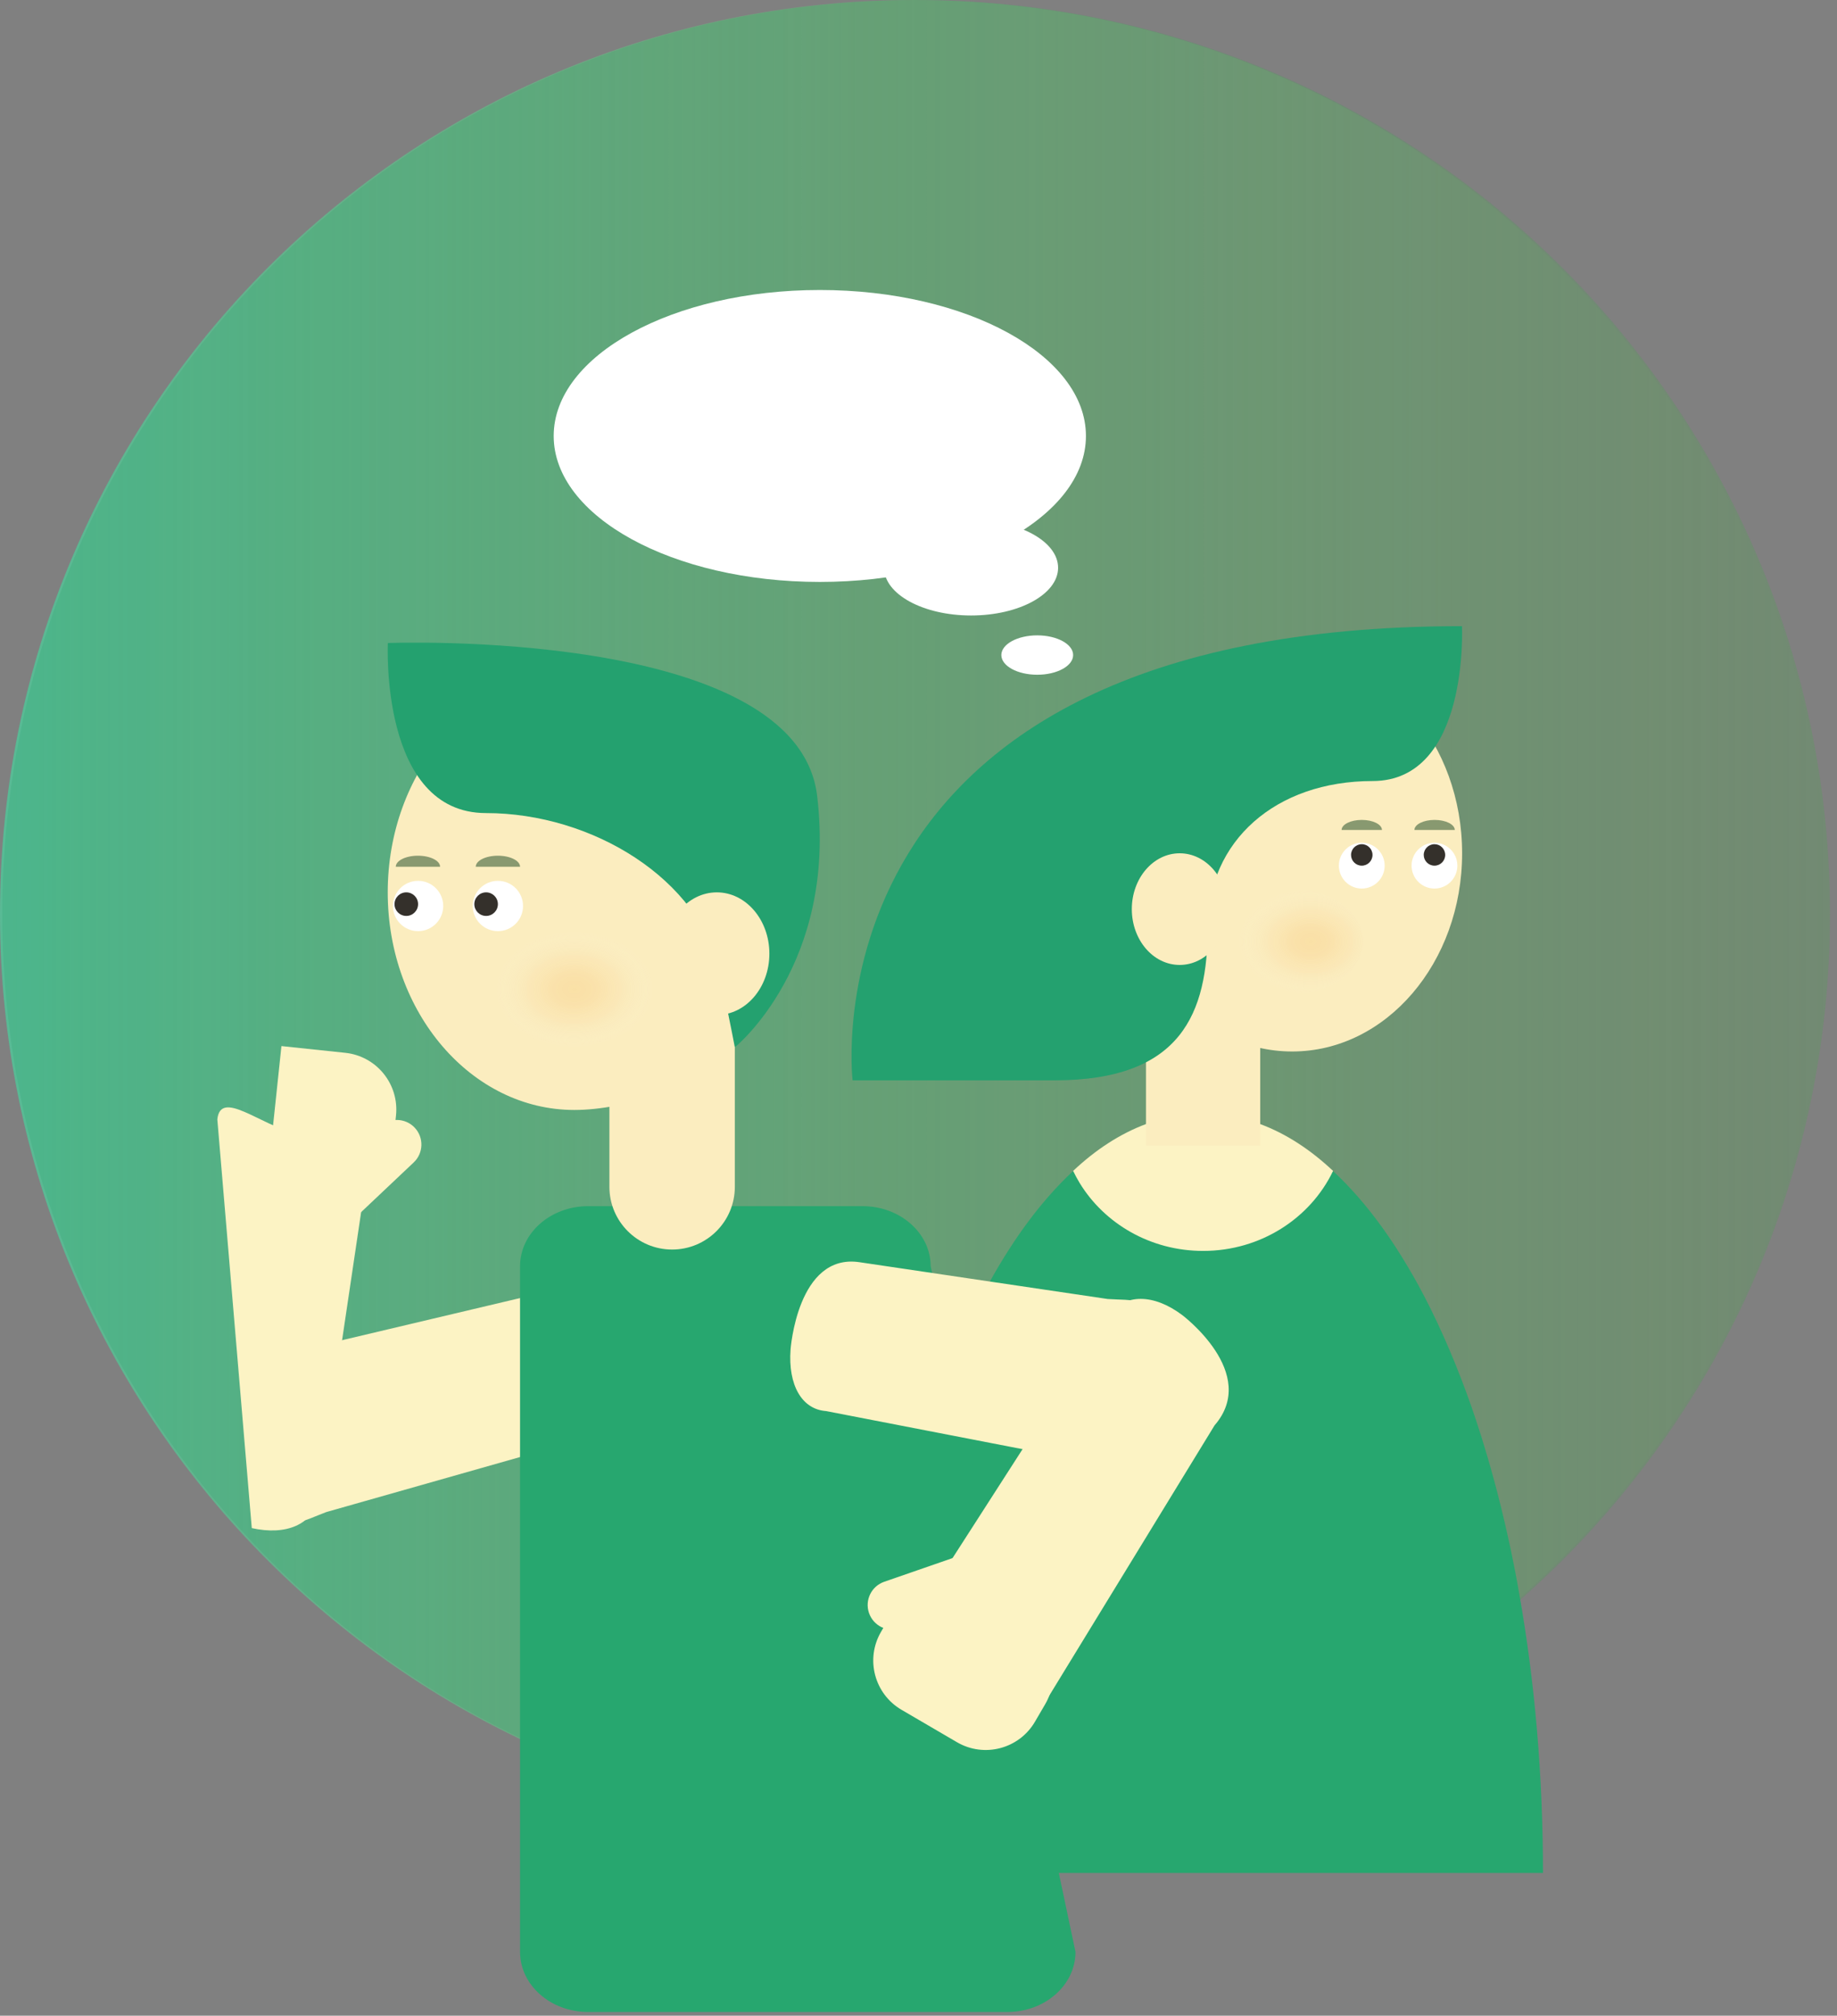
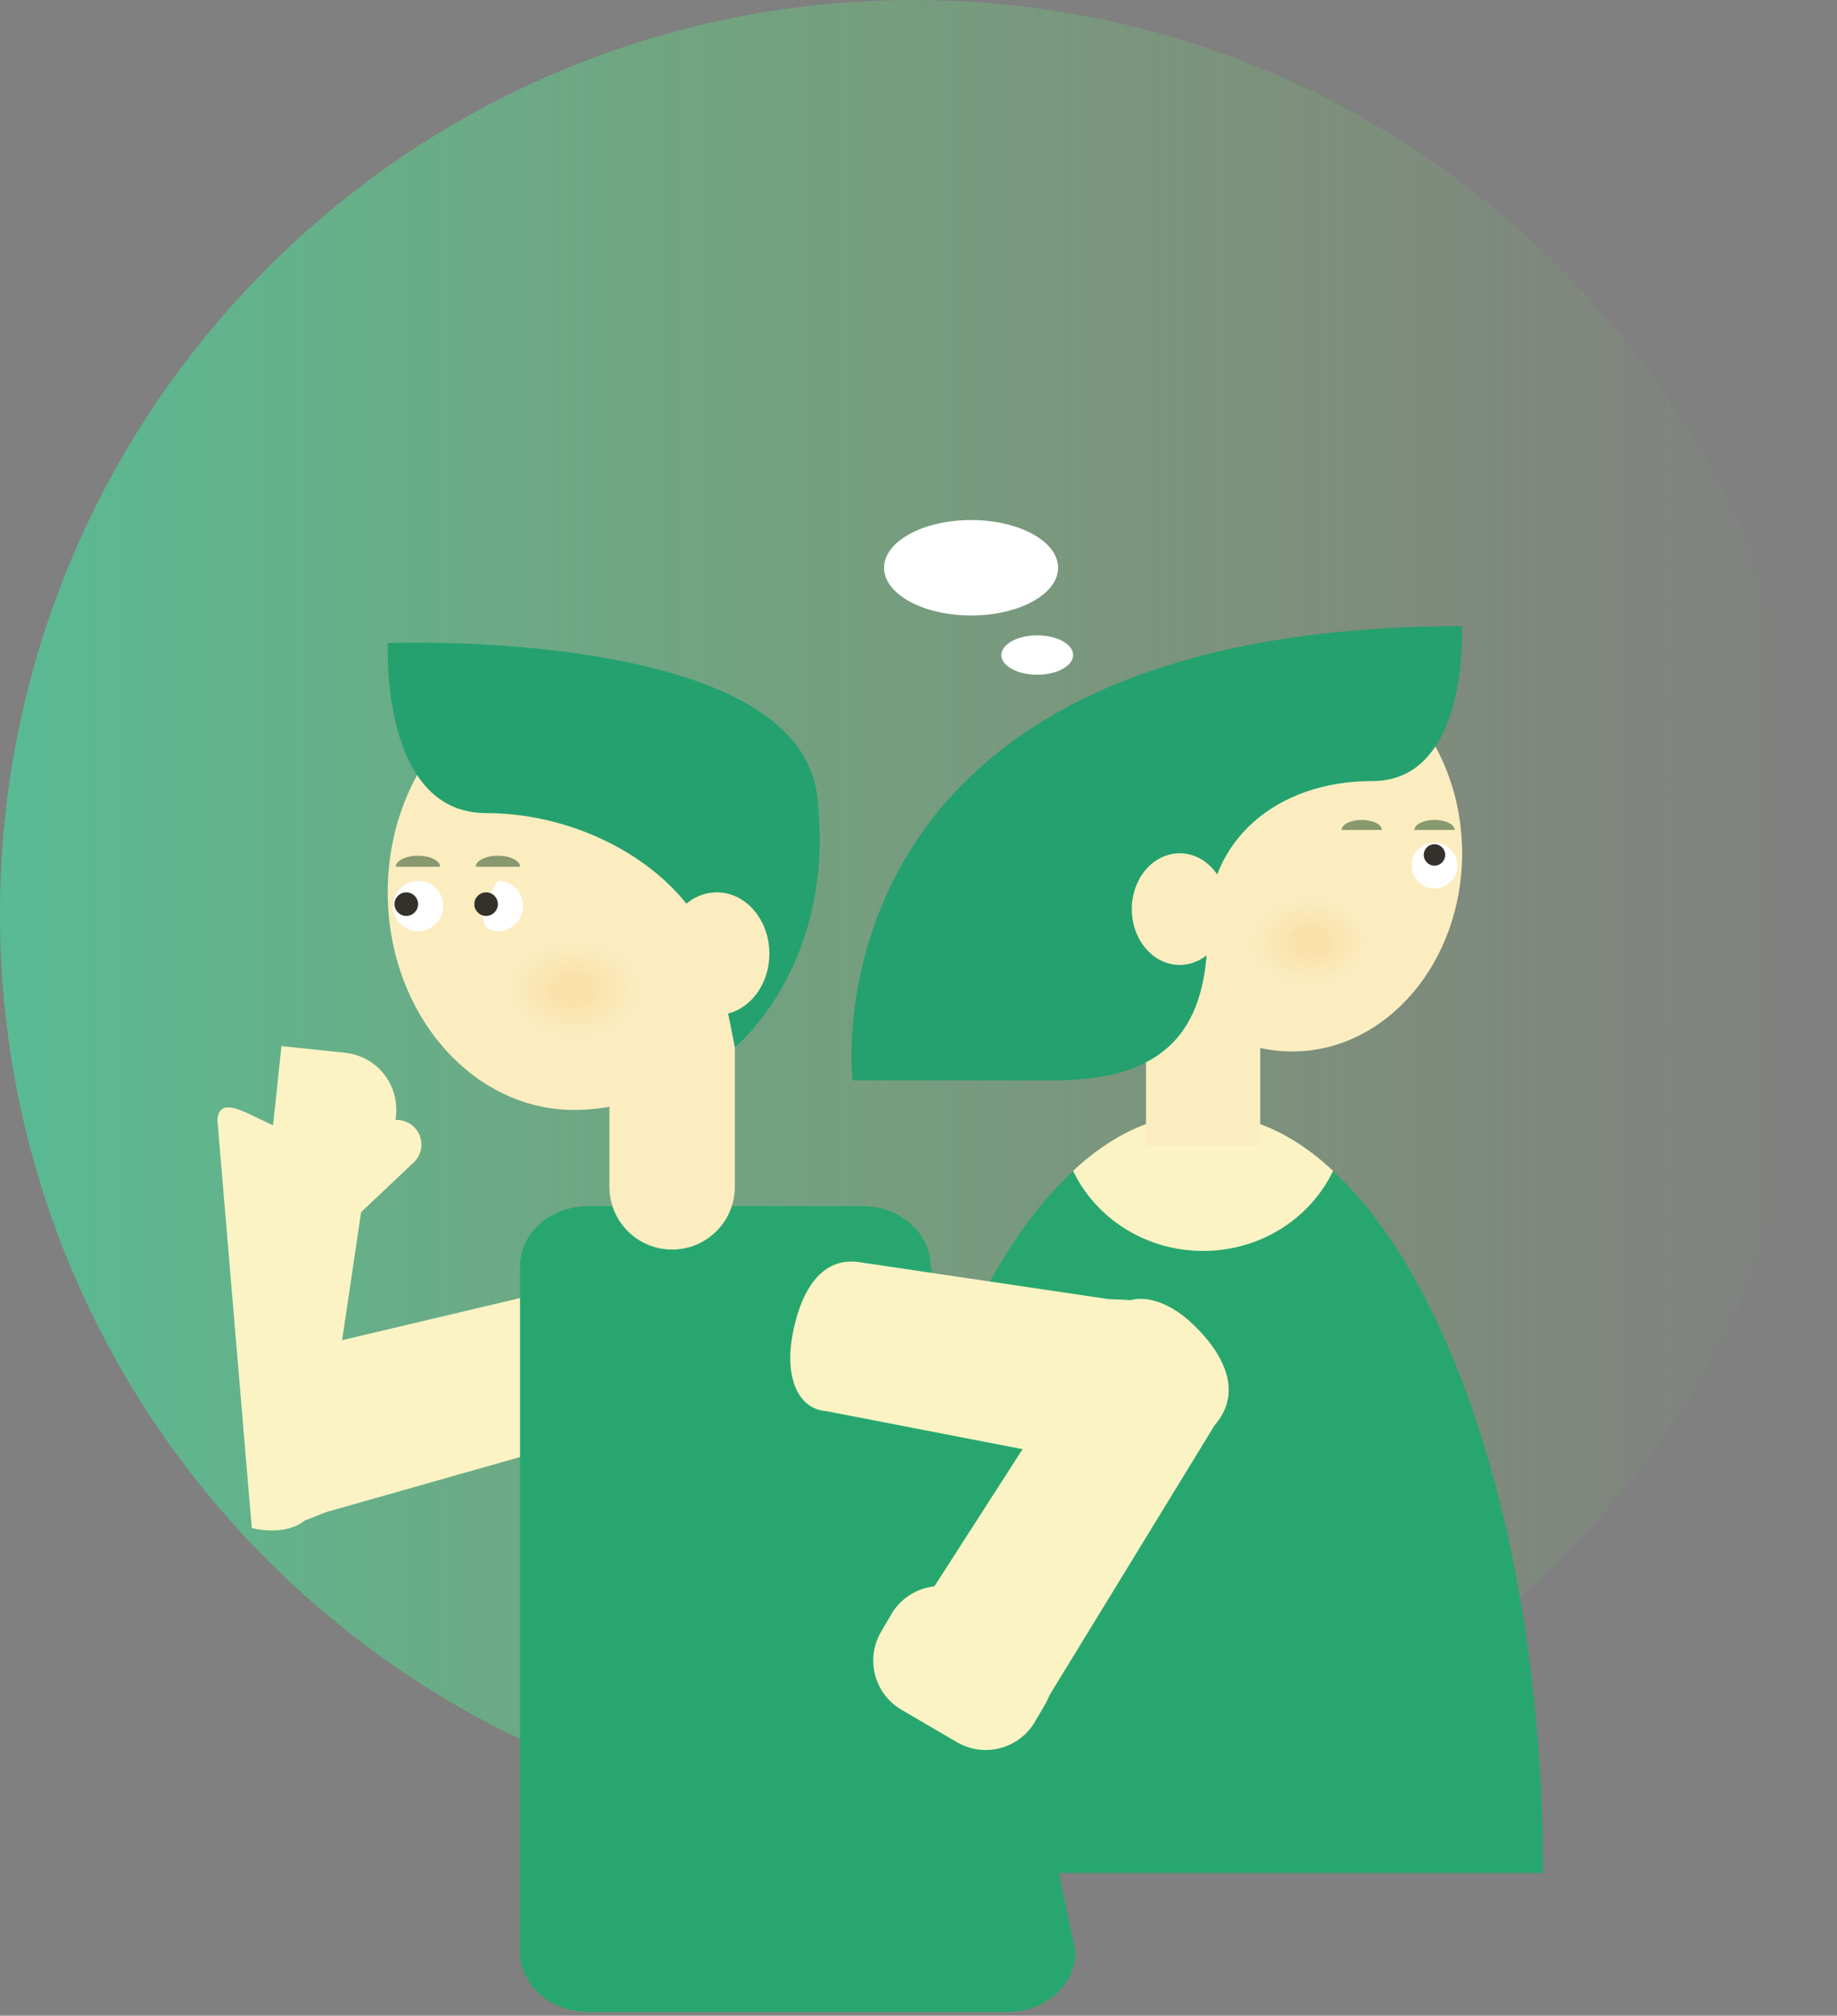
<svg xmlns="http://www.w3.org/2000/svg" width="237" height="260" viewBox="0 0 237 260" fill="none">
  <rect x="0" y="0" width="237" height="260" fill="#808080" stroke="none" />
  <g clip-path="url(#clip0_2890_125)">
    <path d="M117.897 235.794C183.01 235.794 235.794 183.01 235.794 117.897C235.794 52.784 183.01 0 117.897 0C52.784 0 0 52.784 0 117.897C0 183.01 52.784 235.794 117.897 235.794Z" fill="url(#paint0_linear_2890_125)" />
-     <path opacity="0.5" d="M236.095 117.897C236.095 52.784 183.31 0 118.198 0C53.085 0 0.301 52.784 0.301 117.897C0.301 183.01 53.085 235.794 118.198 235.794C183.31 235.794 236.095 183.01 236.095 117.897Z" fill="url(#paint1_linear_2890_125)" />
    <path d="M111.363 241.589H199.068C199.068 228.948 197.996 216.862 196.039 205.772C195.703 203.802 195.328 201.871 194.928 199.965C194.398 197.472 193.83 195.037 193.216 192.666C193.067 192.072 192.913 191.484 192.751 190.903C191.711 187.072 190.561 183.417 189.308 179.955C188.326 177.274 187.293 174.716 186.207 172.288C185.173 169.976 184.088 167.786 182.958 165.712C182.538 164.956 182.118 164.22 181.692 163.496C179.644 160.021 177.455 156.946 175.142 154.311C174.109 153.135 173.056 152.044 171.977 151.049C168.999 148.291 165.86 146.25 162.592 145.016H162.586C161.049 144.435 159.486 144.028 157.903 143.815C157.677 143.783 157.451 143.757 157.225 143.737C157.057 143.718 156.882 143.705 156.715 143.692C156.624 143.679 156.528 143.672 156.437 143.672C156.431 143.672 156.418 143.666 156.411 143.672C156.237 143.659 156.062 143.653 155.888 143.646C155.662 143.64 155.442 143.633 155.216 143.633C154.99 143.633 154.77 143.64 154.544 143.646C154.266 143.653 153.988 143.666 153.717 143.691C153.549 143.704 153.375 143.717 153.207 143.736C152.981 143.756 152.755 143.788 152.529 143.814C150.946 144.027 149.383 144.434 147.846 145.015C144.578 146.249 141.432 148.29 138.454 151.042C137.375 152.043 136.322 153.135 135.289 154.31C121.085 170.523 111.363 203.517 111.363 241.589Z" fill="#27A76F" />
    <path d="M166.708 135.628C178.818 135.628 188.635 124.181 188.635 110.06C188.635 95.939 178.818 84.492 166.708 84.492C154.598 84.492 144.781 95.939 144.781 110.06C144.781 124.181 154.598 135.628 166.708 135.628Z" fill="#FBEDBF" />
    <path d="M138.449 151.03C138.449 151.036 138.455 151.036 138.455 151.043C138.707 151.566 138.985 152.077 139.282 152.574C142.48 157.825 148.422 161.352 155.217 161.352C162.652 161.352 169.059 157.134 171.979 151.05C171.979 151.043 171.985 151.037 171.985 151.03C169.059 148.278 165.907 146.224 162.587 144.99C161.056 144.415 159.493 144.021 157.904 143.815C157.678 143.783 157.452 143.757 157.226 143.737C157.058 143.718 156.883 143.705 156.716 143.692C156.625 143.679 156.529 143.672 156.438 143.672C156.432 143.672 156.419 143.666 156.412 143.672C156.238 143.659 156.063 143.653 155.889 143.646C155.663 143.64 155.443 143.633 155.217 143.633C154.991 143.633 154.771 143.64 154.545 143.646C154.267 143.653 153.989 143.666 153.718 143.691C153.55 143.704 153.376 143.717 153.208 143.736C152.982 143.756 152.756 143.788 152.53 143.814C150.941 144.021 149.378 144.415 147.847 144.989C144.527 146.223 141.375 148.277 138.449 151.029V151.03Z" fill="#FCF3C4" />
    <path d="M162.588 127.273H147.848V147.762H162.588V127.273Z" fill="#FBEDBF" />
    <path d="M188.616 80.766C188.616 80.766 189.579 100.743 177.082 100.743C164.585 100.743 155.814 108.472 155.814 119.582C155.814 130.692 152.433 139.35 136.046 139.35C119.66 139.35 109.998 139.35 109.998 139.35C109.998 139.35 102.992 80.766 188.616 80.766Z" fill="#24A16F" />
    <path d="M152.196 124.465C155.606 124.465 158.372 121.241 158.372 117.264C158.372 113.287 155.606 110.062 152.196 110.062C148.785 110.062 146.02 113.287 146.02 117.264C146.02 121.241 148.785 124.465 152.196 124.465Z" fill="#FBEDBF" />
-     <path d="M175.688 114.611C177.32 114.611 178.642 113.289 178.642 111.657C178.642 110.026 177.32 108.703 175.688 108.703C174.057 108.703 172.734 110.026 172.734 111.657C172.734 113.289 174.057 114.611 175.688 114.611Z" fill="white" />
-     <path d="M175.689 111.659C176.453 111.659 177.073 111.039 177.073 110.275C177.073 109.51 176.453 108.891 175.689 108.891C174.924 108.891 174.305 109.51 174.305 110.275C174.305 111.039 174.924 111.659 175.689 111.659Z" fill="#34302B" />
    <path d="M182.481 107.057C182.481 106.34 183.647 105.758 185.084 105.758C186.521 105.758 187.687 106.34 187.687 107.057H182.481Z" fill="#889970" />
    <path d="M173.087 107.057C173.087 106.34 174.253 105.758 175.69 105.758C177.127 105.758 178.293 106.34 178.293 107.057H173.086H173.087Z" fill="#889970" />
    <path d="M185.067 114.611C186.699 114.611 188.021 113.289 188.021 111.657C188.021 110.026 186.699 108.703 185.067 108.703C183.436 108.703 182.113 110.026 182.113 111.657C182.113 113.289 183.436 114.611 185.067 114.611Z" fill="white" />
    <path d="M185.068 111.659C185.832 111.659 186.452 111.039 186.452 110.275C186.452 109.51 185.832 108.891 185.068 108.891C184.303 108.891 183.684 109.51 183.684 110.275C183.684 111.039 184.303 111.659 185.068 111.659Z" fill="#34302B" />
    <path d="M166.54 128.267C171.685 128.267 175.857 125.212 175.857 121.442C175.857 117.673 171.685 114.617 166.54 114.617C161.394 114.617 157.223 117.673 157.223 121.442C157.223 125.212 161.394 128.267 166.54 128.267Z" fill="url(#paint2_radial_2890_125)" />
    <path d="M35.953 174.803L69.259 166.921C72.214 165.835 75.119 167.968 76.693 172.252C76.693 172.252 81.026 183.983 73.234 186.195L42.089 195.038C39.134 196.124 36.778 197.886 35.203 193.602" fill="#FCF3C4" />
    <path d="M28.039 144.386C28.451 140.449 33.585 145.137 38.038 146.135C42.491 147.133 48.286 146.666 47.528 150.046L41.105 193.241C40.347 196.621 36.937 198.101 32.483 197.103" fill="#FCF3C4" />
    <path d="M34.492 152.156L42.726 153.025C46.768 153.451 50.39 150.521 50.816 146.479L51.089 143.889C51.515 139.847 48.585 136.225 44.543 135.799L36.309 134.93" fill="#FCF3C4" />
    <path d="M42.029 151.926C40.755 153.13 40.698 155.138 41.902 156.412C43.106 157.686 45.115 157.743 46.389 156.539L53.373 149.939C54.647 148.735 54.703 146.726 53.5 145.452C52.296 144.178 50.287 144.122 49.013 145.326L42.029 151.926Z" fill="#FCF3C4" />
    <path d="M75.89 259.52C71.032 259.52 67.094 256.05 67.094 251.77V163.328C67.094 159.048 71.032 155.578 75.89 155.578H111.272C116.13 155.578 120.068 159.048 120.068 163.328L138.755 251.77C138.755 256.05 134.817 259.52 129.959 259.52" fill="#27A76F" />
    <path d="M98.175 115.097C98.175 99.592 87.396 87.023 74.099 87.023C60.802 87.023 50.023 99.592 50.023 115.097C50.023 130.602 60.802 143.171 74.099 143.171C80.688 143.171 90.459 140.084 94.807 135.084C99.233 129.993 98.175 122.919 98.175 115.097Z" fill="#FBEDBF" />
    <path d="M94.805 134V153.082C94.805 157.551 91.182 161.174 86.713 161.174C82.244 161.174 78.621 157.551 78.621 153.082V134H94.805Z" fill="#FBEDBF" />
    <path d="M94.804 135.091C94.804 135.091 94.463 133.183 92.836 125.376C90.348 113.433 76.426 104.876 62.703 104.876C48.98 104.876 50.038 82.942 50.038 82.942C50.038 82.942 102.823 80.898 105.424 102.657C108.025 124.416 94.804 135.091 94.804 135.091Z" fill="#24A16F" />
    <path d="M92.48 130.916C96.225 130.916 99.261 127.375 99.261 123.009C99.261 118.642 96.225 115.102 92.48 115.102C88.735 115.102 85.699 118.642 85.699 123.009C85.699 127.375 88.735 130.916 92.48 130.916Z" fill="#FBEDBF" />
-     <path d="M64.236 120.105C66.028 120.105 67.48 118.653 67.48 116.861C67.48 115.07 66.028 113.617 64.236 113.617C62.445 113.617 60.992 115.07 60.992 116.861C60.992 118.653 62.445 120.105 64.236 120.105Z" fill="white" />
+     <path d="M64.236 120.105C66.028 120.105 67.48 118.653 67.48 116.861C67.48 115.07 66.028 113.617 64.236 113.617C60.992 118.653 62.445 120.105 64.236 120.105Z" fill="white" />
    <path d="M62.715 118.142C63.555 118.142 64.235 117.461 64.235 116.622C64.235 115.782 63.555 115.102 62.715 115.102C61.876 115.102 61.195 115.782 61.195 116.622C61.195 117.461 61.876 118.142 62.715 118.142Z" fill="#34302B" />
    <path d="M56.779 111.801C56.779 111.013 55.498 110.375 53.92 110.375C52.343 110.375 51.062 111.014 51.062 111.801H56.779Z" fill="#889970" />
    <path d="M67.095 111.801C67.095 111.013 65.815 110.375 64.237 110.375C62.659 110.375 61.379 111.014 61.379 111.801H67.095Z" fill="#889970" />
    <path d="M53.939 120.105C55.731 120.105 57.183 118.653 57.183 116.861C57.183 115.07 55.731 113.617 53.939 113.617C52.148 113.617 50.695 115.07 50.695 116.861C50.695 118.653 52.148 120.105 53.939 120.105Z" fill="white" />
    <path d="M52.418 118.142C53.258 118.142 53.938 117.461 53.938 116.622C53.938 115.782 53.258 115.102 52.418 115.102C51.579 115.102 50.898 115.782 50.898 116.622C50.898 117.461 51.579 118.142 52.418 118.142Z" fill="#34302B" />
    <path d="M74.282 135.088C79.932 135.088 84.513 131.733 84.513 127.595C84.513 123.456 79.932 120.102 74.282 120.102C68.631 120.102 64.051 123.456 64.051 127.595C64.051 131.733 68.631 135.088 74.282 135.088Z" fill="url(#paint3_radial_2890_125)" />
    <path d="M110.879 162.806L142.906 167.553C146.047 167.778 148.918 167.141 148.591 171.693C148.265 176.245 143.318 188.746 140.177 188.521L106.577 182.01C103.436 181.785 101.666 178.646 101.992 174.094C101.992 174.094 102.867 161.619 110.879 162.806Z" fill="#FCF3C4" />
    <path d="M156.699 183.848L134.887 219.499C132.892 222.919 130.14 216.533 126.492 213.793C122.843 211.052 117.369 209.095 119.45 206.325L143.067 169.593C145.148 166.823 148.865 166.877 152.514 169.618C152.514 169.618 162.526 177.112 156.7 183.849L156.699 183.848Z" fill="#FCF3C4" />
    <path d="M114.985 208.226L113.67 210.475C111.619 213.984 112.801 218.49 116.31 220.541L123.459 224.719C126.968 226.77 131.474 225.588 133.525 222.079L134.839 219.829C136.89 216.321 135.708 211.814 132.199 209.764L125.05 205.586C121.541 203.535 117.035 204.717 114.985 208.226Z" fill="#FCF3C4" />
-     <path d="M125.234 206.88C126.89 206.306 127.768 204.499 127.195 202.843C126.621 201.186 124.813 200.309 123.157 200.882L114.077 204.027C112.421 204.6 111.543 206.408 112.116 208.064C112.69 209.72 114.498 210.598 116.154 210.024L125.234 206.88Z" fill="#FCF3C4" />
    <path d="M133.818 87.033C136.376 87.033 138.45 85.896 138.45 84.493C138.45 83.09 136.376 81.953 133.818 81.953C131.261 81.953 129.188 83.09 129.188 84.493C129.188 85.896 131.261 87.033 133.818 87.033Z" fill="white" />
    <path d="M125.285 79.39C131.485 79.39 136.511 76.634 136.511 73.234C136.511 69.834 131.485 67.078 125.285 67.078C119.085 67.078 114.059 69.834 114.059 73.234C114.059 76.634 119.085 79.39 125.285 79.39Z" fill="white" />
-     <path d="M105.768 75.062C124.73 75.062 140.102 66.633 140.102 56.234C140.102 45.836 124.73 37.406 105.768 37.406C86.805 37.406 71.434 45.836 71.434 56.234C71.434 66.633 86.805 75.062 105.768 75.062Z" fill="white" />
  </g>
  <defs>
    <linearGradient id="paint0_linear_2890_125" x1="0" y1="117.897" x2="235.794" y2="117.897" gradientUnits="userSpaceOnUse">
      <stop stop-color="#58BA95" />
      <stop offset="0.475" stop-color="#6ABD7D" stop-opacity="0.488" />
      <stop offset="0.833" stop-color="#77BF6E" stop-opacity="0.137" />
      <stop offset="1" stop-color="#7DC068" stop-opacity="0" />
    </linearGradient>
    <linearGradient id="paint1_linear_2890_125" x1="0.301" y1="117.897" x2="236.095" y2="117.897" gradientUnits="userSpaceOnUse">
      <stop stop-color="#27A76F" stop-opacity="0.5" />
      <stop offset="1" stop-color="#4AA64A" stop-opacity="0.5" />
    </linearGradient>
    <radialGradient id="paint2_radial_2890_125" cx="0" cy="0" r="1" gradientUnits="userSpaceOnUse" gradientTransform="translate(169.09 121.442) rotate(180) scale(9.316 6.825)">
      <stop stop-color="#F4AA41" stop-opacity="0.2" />
      <stop offset="0.279" stop-color="#F4B151" stop-opacity="0.182" />
      <stop offset="0.575" stop-color="#F7C783" stop-opacity="0.13" />
      <stop offset="0.878" stop-color="#FCECD5" stop-opacity="0.044" />
      <stop offset="1" stop-color="white" stop-opacity="0" />
    </radialGradient>
    <radialGradient id="paint3_radial_2890_125" cx="0" cy="0" r="1" gradientUnits="userSpaceOnUse" gradientTransform="translate(74.077 127.595) scale(10.228 7.493)">
      <stop stop-color="#F4AA41" stop-opacity="0.2" />
      <stop offset="0.279" stop-color="#F4B151" stop-opacity="0.182" />
      <stop offset="0.575" stop-color="#F7C783" stop-opacity="0.13" />
      <stop offset="0.878" stop-color="#FCECD5" stop-opacity="0.044" />
      <stop offset="1" stop-color="white" stop-opacity="0" />
    </radialGradient>
    <clipPath id="clip0_2890_125">
      <rect width="236.093" height="259.518" fill="white" />
    </clipPath>
  </defs>
</svg>